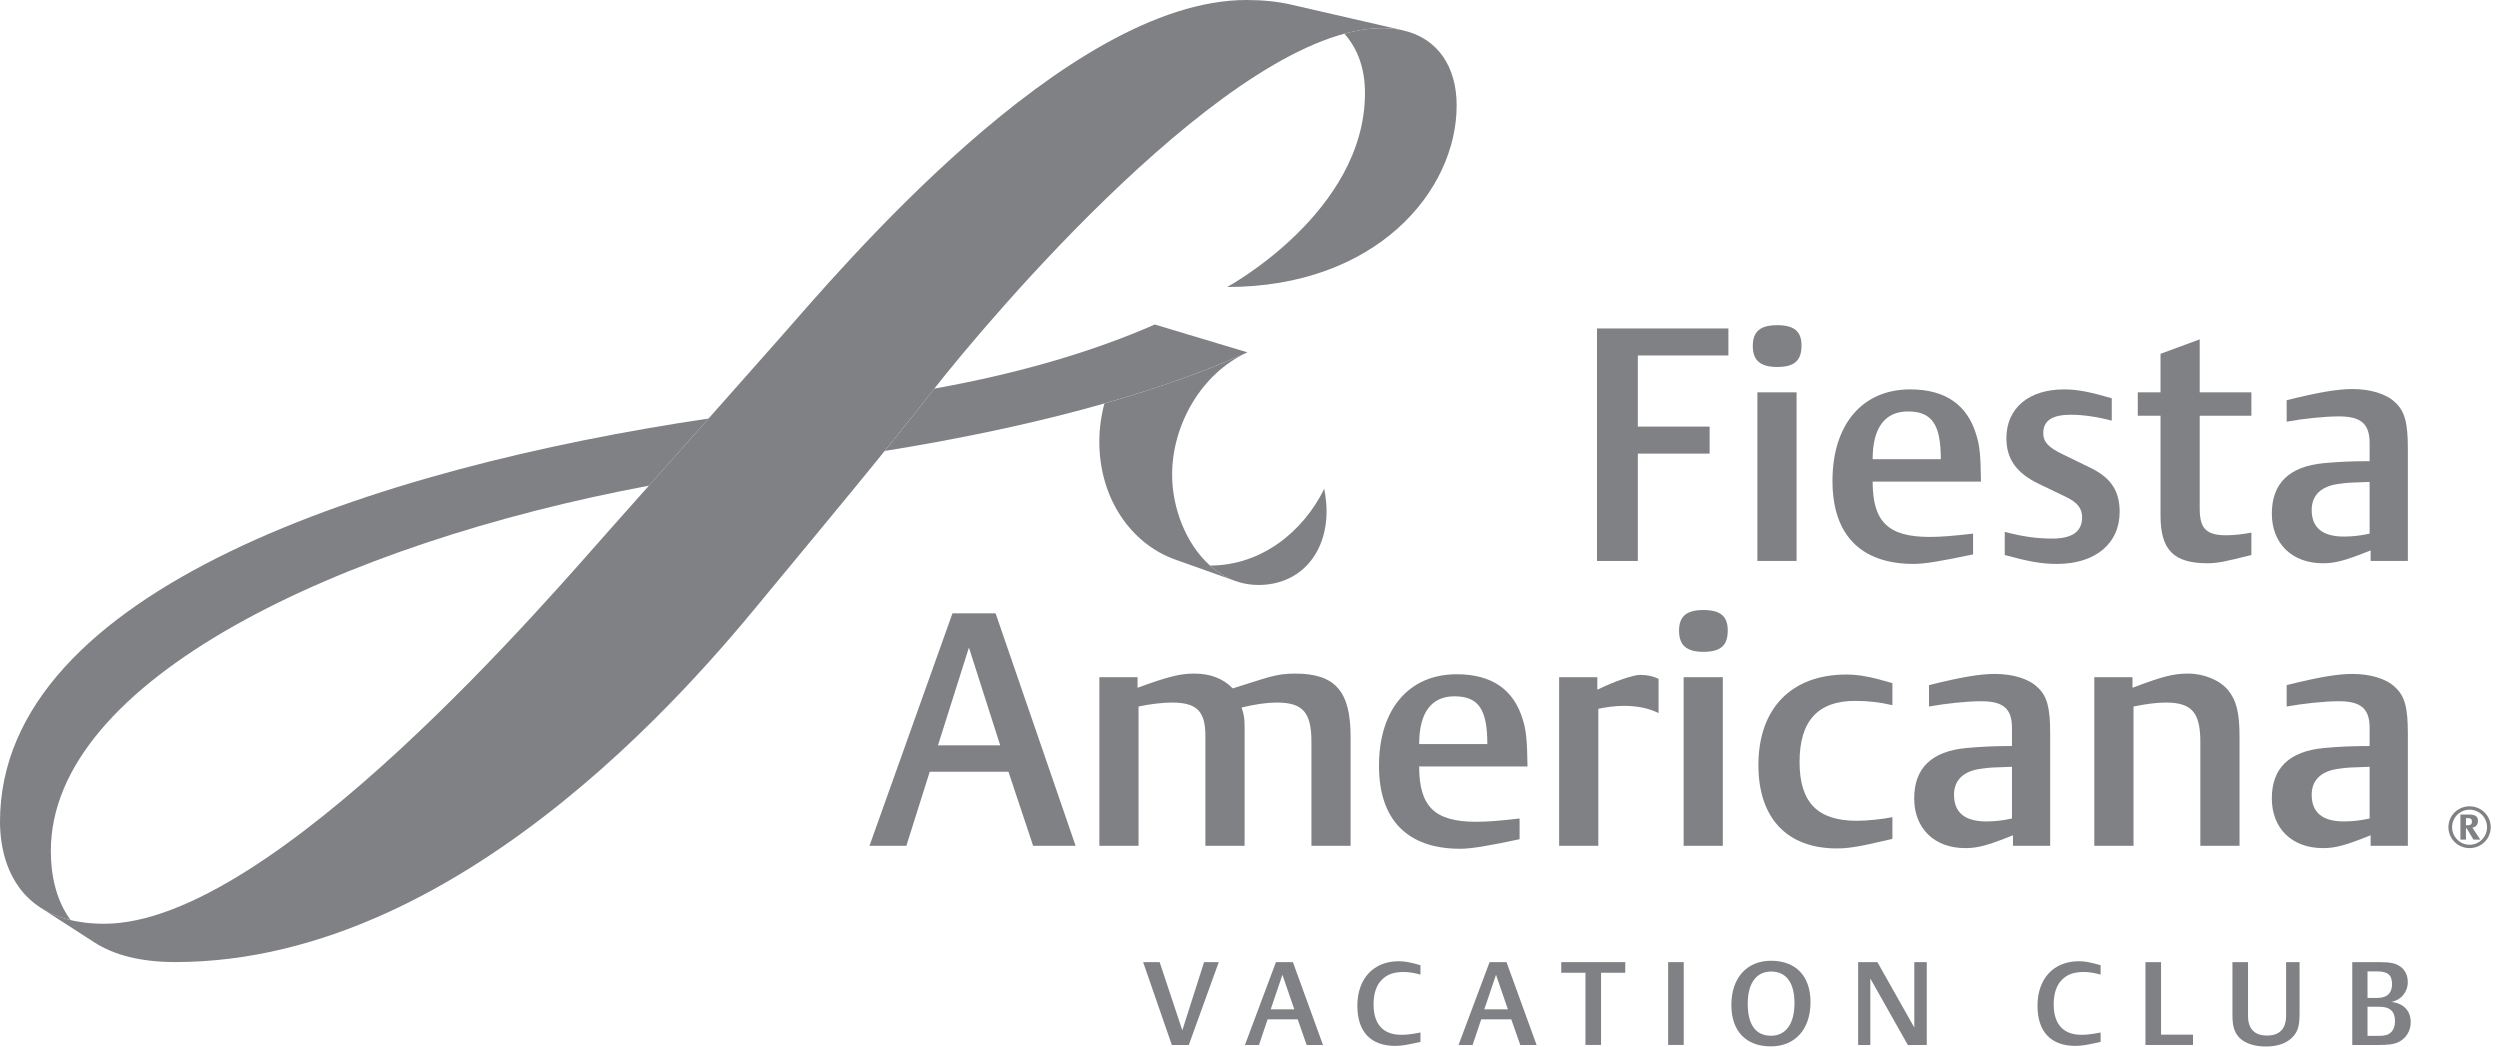
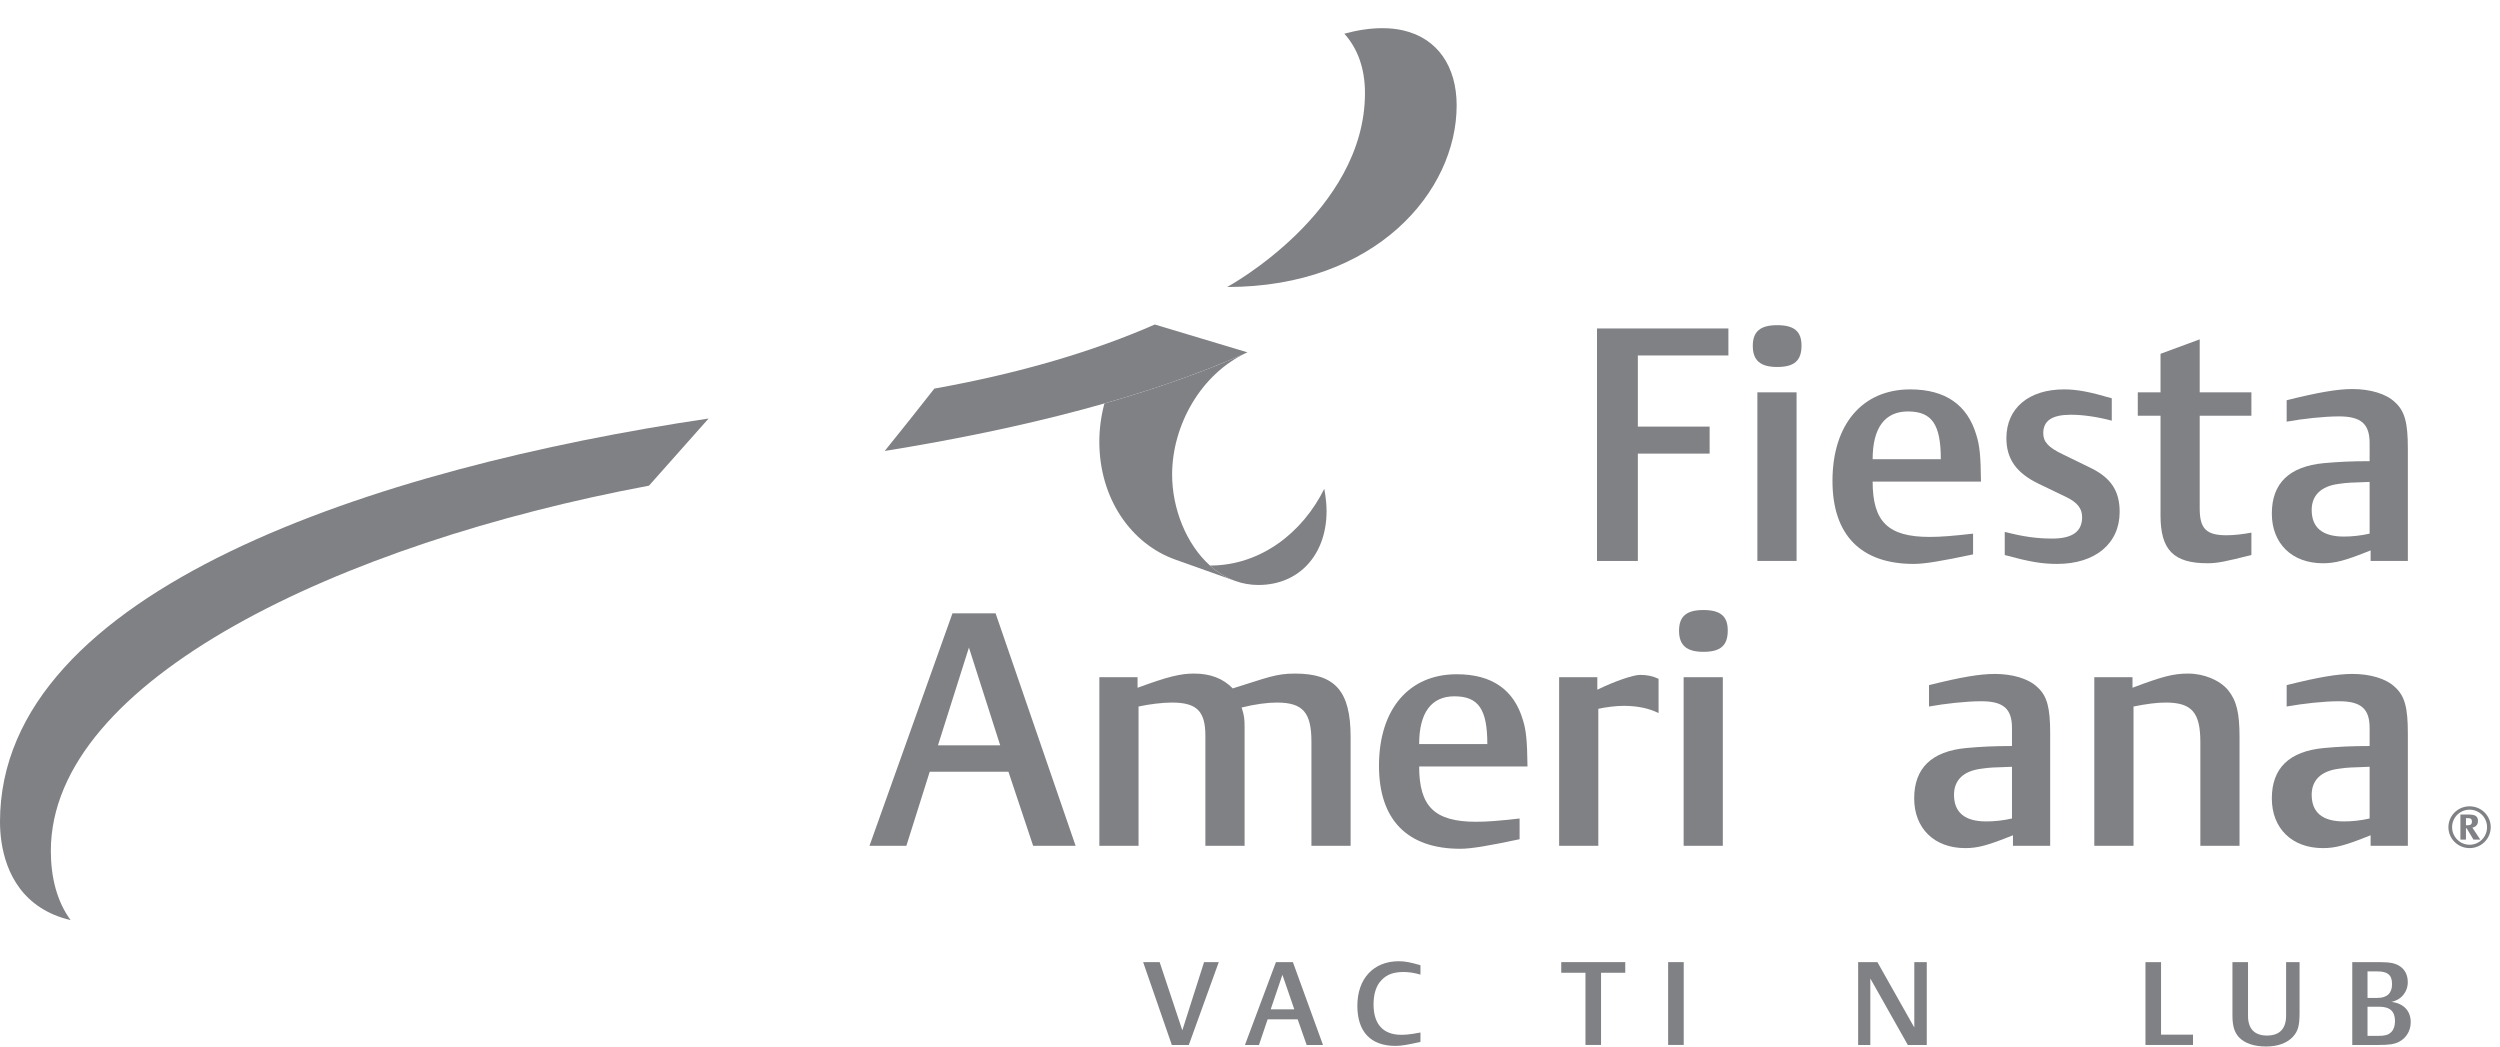
<svg xmlns="http://www.w3.org/2000/svg" width="86px" height="36px" viewBox="0 0 86 36" version="1.1">
  <title>Page 1</title>
  <desc>Created with Sketch.</desc>
  <defs />
  <g id="Symbols" stroke="none" stroke-width="1" fill="none" fill-rule="evenodd">
    <g id="Footer2" transform="translate(-677, -147)" fill="#808184">
      <g id="Page-1" transform="translate(677, 147)">
        <polygon id="Fill-1" points="56.342 12.228 56.342 14.675 58.811 14.675 58.811 15.604 56.342 15.604 56.342 19.297 54.937 19.297 54.937 11.299 59.457 11.299 59.457 12.228" />
        <g id="Group-36">
          <path d="M60.454,19.297 L61.802,19.297 L61.802,13.497 L60.454,13.497 L60.454,19.297 Z M61.134,12.624 C60.557,12.624 60.296,12.398 60.296,11.9 C60.296,11.401 60.557,11.186 61.134,11.186 C61.723,11.186 61.972,11.401 61.972,11.888 C61.972,12.409 61.723,12.624 61.134,12.624 L61.134,12.624 Z" id="Fill-2" />
          <path d="M65.631,14.154 C64.838,14.154 64.419,14.72 64.419,15.797 L66.764,15.797 C66.764,14.596 66.458,14.154 65.631,14.154 L65.631,14.154 Z M64.419,16.567 C64.419,17.949 64.951,18.47 66.379,18.47 C66.776,18.47 67.172,18.436 67.874,18.357 L67.874,19.071 C66.809,19.297 66.209,19.399 65.835,19.399 C64.011,19.399 63.037,18.402 63.037,16.544 C63.037,14.596 64.068,13.395 65.711,13.395 C66.923,13.395 67.682,13.928 67.988,14.97 C68.101,15.332 68.135,15.672 68.146,16.567 L64.419,16.567 Z" id="Fill-4" />
          <path d="M70.764,19.399 C70.232,19.399 69.79,19.319 68.963,19.093 L68.963,18.3 C69.597,18.459 70.062,18.527 70.594,18.527 C71.285,18.527 71.625,18.289 71.625,17.791 C71.625,17.496 71.466,17.292 71.104,17.111 L70.141,16.647 C69.359,16.273 69.02,15.785 69.02,15.072 C69.02,14.041 69.79,13.395 71.002,13.395 C71.444,13.395 71.874,13.475 72.645,13.701 L72.645,14.471 C72.18,14.346 71.67,14.267 71.24,14.267 C70.594,14.267 70.288,14.471 70.288,14.902 C70.288,15.196 70.458,15.389 70.957,15.627 L71.931,16.102 C72.622,16.442 72.916,16.895 72.916,17.609 C72.916,18.697 72.078,19.399 70.764,19.399" id="Fill-5" />
          <path d="M75.942,19.376 C74.775,19.376 74.322,18.923 74.322,17.733 L74.322,14.301 L73.54,14.301 L73.54,13.496 L74.322,13.496 L74.322,12.171 L75.67,11.673 L75.67,13.496 L77.448,13.496 L77.448,14.301 L75.67,14.301 L75.67,17.495 C75.67,18.186 75.897,18.413 76.588,18.413 C76.837,18.413 77.154,18.379 77.448,18.322 L77.448,19.092 C76.554,19.319 76.271,19.376 75.942,19.376" id="Fill-6" />
          <path d="M81.515,16.578 C80.859,16.601 80.756,16.601 80.451,16.646 C79.839,16.725 79.522,17.043 79.522,17.541 C79.522,18.153 79.895,18.458 80.632,18.458 C80.915,18.458 81.221,18.424 81.515,18.357 L81.515,16.578 Z M81.549,19.297 L81.549,18.934 C80.677,19.285 80.337,19.376 79.907,19.376 C78.842,19.376 78.151,18.696 78.151,17.666 C78.151,16.623 78.751,16.046 79.94,15.932 C80.439,15.887 80.904,15.864 81.515,15.864 L81.515,15.241 C81.515,14.584 81.221,14.324 80.462,14.324 C79.952,14.324 79.227,14.403 78.661,14.505 L78.661,13.768 C79.748,13.497 80.405,13.383 80.926,13.383 C81.526,13.383 82.082,13.542 82.387,13.836 C82.727,14.142 82.83,14.55 82.83,15.423 L82.83,19.297 L81.549,19.297 Z" id="Fill-7" />
          <path d="M33.331,22.276 L32.266,25.64 L34.407,25.64 L33.331,22.276 Z M35.54,29.096 L34.69,26.547 L31.983,26.547 L31.179,29.096 L29.91,29.096 L32.765,21.098 L34.248,21.098 L37.001,29.096 L35.54,29.096 Z" id="Fill-8" />
          <path d="M50.031,23.953 C49.238,23.953 48.819,24.519 48.819,25.595 L51.164,25.595 C51.164,24.395 50.858,23.953 50.031,23.953 L50.031,23.953 Z M48.819,26.366 C48.819,27.748 49.351,28.269 50.779,28.269 C51.176,28.269 51.572,28.235 52.274,28.156 L52.274,28.869 C51.209,29.096 50.609,29.198 50.235,29.198 C48.411,29.198 47.437,28.201 47.437,26.343 C47.437,24.395 48.468,23.194 50.111,23.194 C51.323,23.194 52.082,23.726 52.388,24.768 C52.501,25.131 52.534,25.471 52.546,26.366 L48.819,26.366 Z" id="Fill-9" />
          <path d="M55.843,24.281 C55.593,24.281 55.232,24.326 54.982,24.383 L54.982,29.096 L53.634,29.096 L53.634,23.295 L54.948,23.295 L54.948,23.726 C55.548,23.432 56.183,23.216 56.421,23.216 C56.67,23.216 56.863,23.261 57.055,23.352 L57.055,24.53 C56.715,24.361 56.319,24.281 55.843,24.281" id="Fill-10" />
          <path d="M57.917,29.096 L59.265,29.096 L59.265,23.296 L57.917,23.296 L57.917,29.096 Z M58.596,22.423 C58.019,22.423 57.759,22.197 57.759,21.698 C57.759,21.2 58.019,20.985 58.596,20.985 C59.186,20.985 59.435,21.2 59.435,21.688 C59.435,22.208 59.186,22.423 58.596,22.423 L58.596,22.423 Z" id="Fill-11" />
-           <path d="M63.185,29.186 C61.474,29.186 60.489,28.144 60.489,26.32 C60.489,24.371 61.622,23.204 63.514,23.204 C63.955,23.204 64.363,23.284 65.099,23.499 L65.099,24.258 C64.657,24.156 64.273,24.111 63.808,24.111 C62.539,24.111 61.905,24.802 61.905,26.207 C61.905,27.6 62.516,28.235 63.876,28.235 C64.238,28.235 64.771,28.178 65.099,28.11 L65.099,28.857 C64.001,29.118 63.615,29.186 63.185,29.186" id="Fill-12" />
          <path d="M69.212,26.377 C68.555,26.4 68.453,26.4 68.147,26.445 C67.536,26.524 67.218,26.842 67.218,27.34 C67.218,27.952 67.592,28.257 68.328,28.257 C68.612,28.257 68.917,28.224 69.212,28.156 L69.212,26.377 Z M69.246,29.096 L69.246,28.733 C68.373,29.085 68.034,29.175 67.604,29.175 C66.539,29.175 65.848,28.495 65.848,27.465 C65.848,26.422 66.448,25.845 67.637,25.732 C68.136,25.686 68.6,25.663 69.212,25.663 L69.212,25.04 C69.212,24.383 68.917,24.123 68.159,24.123 C67.649,24.123 66.924,24.202 66.358,24.304 L66.358,23.568 C67.445,23.296 68.102,23.183 68.623,23.183 C69.223,23.183 69.778,23.341 70.084,23.636 C70.424,23.941 70.526,24.35 70.526,25.222 L70.526,29.096 L69.246,29.096 Z" id="Fill-13" />
          <path d="M75.692,29.096 L75.692,25.527 C75.692,24.508 75.398,24.168 74.502,24.168 C74.186,24.168 73.846,24.214 73.393,24.304 L73.393,29.096 L72.044,29.096 L72.044,23.296 L73.358,23.296 L73.358,23.659 C74.378,23.273 74.763,23.171 75.273,23.171 C75.817,23.171 76.36,23.398 76.643,23.737 C76.938,24.1 77.04,24.519 77.04,25.357 L77.04,29.096 L75.692,29.096 Z" id="Fill-14" />
          <path d="M81.515,26.377 C80.859,26.4 80.756,26.4 80.451,26.445 C79.839,26.524 79.522,26.842 79.522,27.34 C79.522,27.952 79.895,28.257 80.632,28.257 C80.915,28.257 81.221,28.224 81.515,28.156 L81.515,26.377 Z M81.549,29.096 L81.549,28.733 C80.677,29.085 80.337,29.175 79.907,29.175 C78.842,29.175 78.151,28.495 78.151,27.465 C78.151,26.422 78.751,25.845 79.94,25.732 C80.439,25.686 80.904,25.663 81.515,25.663 L81.515,25.04 C81.515,24.383 81.221,24.123 80.462,24.123 C79.952,24.123 79.227,24.202 78.661,24.304 L78.661,23.568 C79.748,23.296 80.405,23.183 80.926,23.183 C81.526,23.183 82.082,23.341 82.387,23.636 C82.727,23.941 82.83,24.35 82.83,25.222 L82.83,29.096 L81.549,29.096 Z" id="Fill-15" />
          <path d="M84.901,28.144 L84.829,28.144 L84.829,28.388 L84.897,28.388 C84.992,28.388 85.035,28.348 85.035,28.264 C85.035,28.179 84.998,28.144 84.901,28.144 L84.901,28.144 Z M85.087,28.883 L84.853,28.492 L84.829,28.492 L84.829,28.883 L84.638,28.883 L84.638,28.02 L84.921,28.02 C85.153,28.02 85.242,28.081 85.242,28.242 C85.242,28.366 85.183,28.437 85.05,28.472 L85.322,28.883 L85.087,28.883 Z M84.953,27.853 C84.621,27.853 84.352,28.123 84.352,28.455 C84.352,28.788 84.623,29.059 84.953,29.059 C85.287,29.059 85.555,28.79 85.555,28.455 C85.555,28.123 85.287,27.853 84.953,27.853 L84.953,27.853 Z M84.953,29.175 C84.552,29.175 84.225,28.853 84.225,28.455 C84.225,28.058 84.552,27.737 84.953,27.737 C85.356,27.737 85.681,28.058 85.681,28.455 C85.681,28.853 85.356,29.175 84.953,29.175 L84.953,29.175 Z" id="Fill-16" />
          <path d="M45.113,29.096 L45.113,25.516 C45.113,24.508 44.819,24.168 43.924,24.168 C43.584,24.168 43.176,24.225 42.712,24.338 C42.802,24.621 42.814,24.723 42.814,25.029 L42.814,29.096 L41.465,29.096 L41.465,25.312 C41.465,24.463 41.171,24.168 40.31,24.168 C39.982,24.168 39.529,24.225 39.166,24.304 L39.166,29.096 L37.818,29.096 L37.818,23.296 L39.132,23.296 L39.132,23.659 C40.185,23.273 40.604,23.171 41.08,23.171 C41.635,23.171 42.078,23.341 42.406,23.681 C43.588,23.315 43.879,23.171 44.547,23.171 C45.929,23.171 46.461,23.772 46.461,25.346 L46.461,29.096 L45.113,29.096 Z" id="Fill-17" />
          <polygon id="Fill-18" points="40.895 35.947 40.311 35.947 39.324 33.098 39.892 33.098 40.672 35.443 41.42 33.098 41.925 33.098" />
          <path d="M44.115,33.533 L43.712,34.721 L44.524,34.721 L44.115,33.533 Z M44.949,35.947 L44.64,35.066 L43.606,35.066 L43.309,35.947 L42.826,35.947 L43.892,33.098 L44.476,33.098 L45.511,35.947 L44.949,35.947 Z" id="Fill-19" />
          <path d="M48.004,35.979 C47.155,35.979 46.693,35.496 46.693,34.599 C46.693,33.666 47.246,33.066 48.121,33.066 C48.339,33.066 48.54,33.109 48.864,33.204 L48.864,33.527 C48.662,33.469 48.476,33.437 48.285,33.437 C47.946,33.437 47.713,33.517 47.527,33.713 C47.346,33.894 47.25,34.18 47.25,34.552 C47.25,35.231 47.579,35.597 48.205,35.597 C48.498,35.597 48.768,35.533 48.864,35.518 L48.864,35.841 C48.439,35.937 48.216,35.979 48.004,35.979" id="Fill-20" />
-           <path d="M51.463,33.533 L51.06,34.721 L51.872,34.721 L51.463,33.533 Z M52.297,35.947 L51.989,35.066 L50.954,35.066 L50.657,35.947 L50.174,35.947 L51.241,33.098 L51.824,33.098 L52.859,35.947 L52.297,35.947 Z" id="Fill-21" />
          <polygon id="Fill-22" points="55.076 33.463 55.076 35.946 54.54 35.946 54.54 33.463 53.707 33.463 53.707 33.097 55.909 33.097 55.909 33.463" />
          <polygon id="Fill-23" points="57.384 35.946 57.92 35.946 57.92 33.097 57.384 33.097" />
-           <path d="M60.928,33.421 C60.43,33.421 60.122,33.803 60.122,34.53 C60.122,35.273 60.413,35.629 60.923,35.629 C61.416,35.629 61.73,35.247 61.73,34.504 C61.73,33.782 61.427,33.421 60.928,33.421 M60.918,35.995 C60.069,35.995 59.559,35.48 59.559,34.573 C59.559,33.628 60.101,33.05 60.923,33.05 C61.767,33.05 62.281,33.565 62.281,34.472 C62.281,35.427 61.735,35.995 60.918,35.995" id="Fill-24" />
          <polygon id="Fill-25" points="65.629 35.947 64.339 33.66 64.339 35.947 63.92 35.947 63.92 33.098 64.583 33.098 65.852 35.347 65.852 33.098 66.281 33.098 66.281 35.947" />
-           <path d="M71.401,35.979 C70.552,35.979 70.09,35.496 70.09,34.599 C70.09,33.666 70.642,33.066 71.518,33.066 C71.735,33.066 71.937,33.109 72.261,33.204 L72.261,33.527 C72.059,33.469 71.873,33.437 71.682,33.437 C71.343,33.437 71.109,33.517 70.924,33.713 C70.743,33.894 70.647,34.18 70.647,34.552 C70.647,35.231 70.977,35.597 71.603,35.597 C71.895,35.597 72.165,35.533 72.261,35.518 L72.261,35.841 C71.836,35.937 71.613,35.979 71.401,35.979" id="Fill-26" />
          <polygon id="Fill-27" points="73.804 35.947 73.804 33.098 74.34 33.098 74.34 35.592 75.439 35.592 75.439 35.947" />
          <path d="M78.871,35.671 C78.669,35.883 78.356,36 77.948,36 C77.544,36 77.215,35.888 77.025,35.687 C76.865,35.517 76.796,35.295 76.796,34.934 L76.796,33.098 L77.332,33.098 L77.332,34.949 C77.332,35.4 77.566,35.623 77.984,35.623 C78.409,35.623 78.642,35.4 78.642,34.934 L78.642,33.098 L79.105,33.098 L79.105,34.838 C79.105,35.295 79.05,35.475 78.871,35.671" id="Fill-28" />
          <path d="M81.841,34.631 L81.443,34.631 L81.443,35.634 L81.81,35.634 C82.027,35.634 82.144,35.607 82.239,35.522 C82.335,35.443 82.388,35.294 82.388,35.13 C82.388,34.795 82.223,34.631 81.841,34.631 M81.783,33.416 L81.443,33.416 L81.443,34.328 L81.788,34.328 C82.112,34.328 82.287,34.164 82.287,33.856 C82.287,33.548 82.144,33.416 81.783,33.416 M82.521,35.841 C82.351,35.926 82.165,35.947 81.804,35.947 L80.918,35.947 L80.918,33.097 L81.868,33.097 C82.25,33.097 82.425,33.145 82.574,33.251 C82.738,33.368 82.828,33.554 82.828,33.787 C82.828,34.127 82.595,34.402 82.261,34.466 C82.674,34.509 82.929,34.768 82.929,35.161 C82.929,35.458 82.775,35.713 82.521,35.841" id="Fill-29" />
          <path d="M42.497,19.986 C42.175,19.871 41.882,19.688 41.623,19.455 C40.804,18.719 40.321,17.488 40.321,16.329 C40.321,14.609 41.33,12.855 42.875,12.138 C41.417,12.791 39.777,13.369 37.992,13.879 C37.877,14.309 37.817,14.752 37.817,15.194 C37.817,17.148 38.909,18.707 40.427,19.249 L42.497,19.986 Z" id="Fill-30" />
-           <path d="M3.243,32.416 L1.395,31.223 C1.916,31.559 2.626,31.777 3.59,31.777 C9.381,31.777 19.032,20.402 21.062,18.124 C22.504,16.507 24.837,13.882 26.847,11.605 C28.858,9.327 36.673,0 42.878,0 C43.444,0 43.952,0.053 44.402,0.156 L48.267,1.045 C48.047,0.995 47.81,0.969 47.556,0.969 C42.418,0.969 33.923,11.091 32.141,13.368 C30.245,15.791 28.384,18.013 26.502,20.29 C24.62,22.568 16.266,33.095 6.025,33.095 C4.82,33.095 3.908,32.845 3.243,32.416" id="Fill-31" />
          <path d="M32.141,13.368 C31.569,14.099 31.001,14.811 30.434,15.513 C35.256,14.736 39.568,13.626 42.913,12.121 L39.725,11.163 C37.647,12.075 35.119,12.834 32.141,13.368" id="Fill-32" />
          <path d="M41.623,19.455 C43.372,19.455 44.817,18.312 45.554,16.816 C45.554,16.816 45.634,17.196 45.634,17.584 C45.634,19.065 44.705,20.123 43.289,20.123 C43.009,20.123 42.745,20.075 42.497,19.986 C42.175,19.871 41.882,19.688 41.623,19.455" id="Fill-33" />
          <path d="M47.556,0.969 C47.81,0.969 48.047,0.995 48.267,1.045 C49.45,1.315 50.109,2.285 50.109,3.627 C50.109,6.579 47.335,9.873 42.214,9.873 C42.214,9.873 46.955,7.303 46.955,3.201 C46.955,2.375 46.716,1.685 46.246,1.159 C46.701,1.035 47.14,0.969 47.556,0.969" id="Fill-34" />
          <path d="M1.395,31.223 C1.68,31.407 2.021,31.555 2.429,31.652 C1.955,31.003 1.749,30.178 1.749,29.27 C1.749,23.383 11.726,18.689 22.325,16.707 C22.955,15.998 23.656,15.209 24.376,14.397 C12.978,16.088 0,20.282 0,28.269 C0,29.081 0.209,30.458 1.395,31.223" id="Fill-35" />
        </g>
      </g>
    </g>
  </g>
</svg>